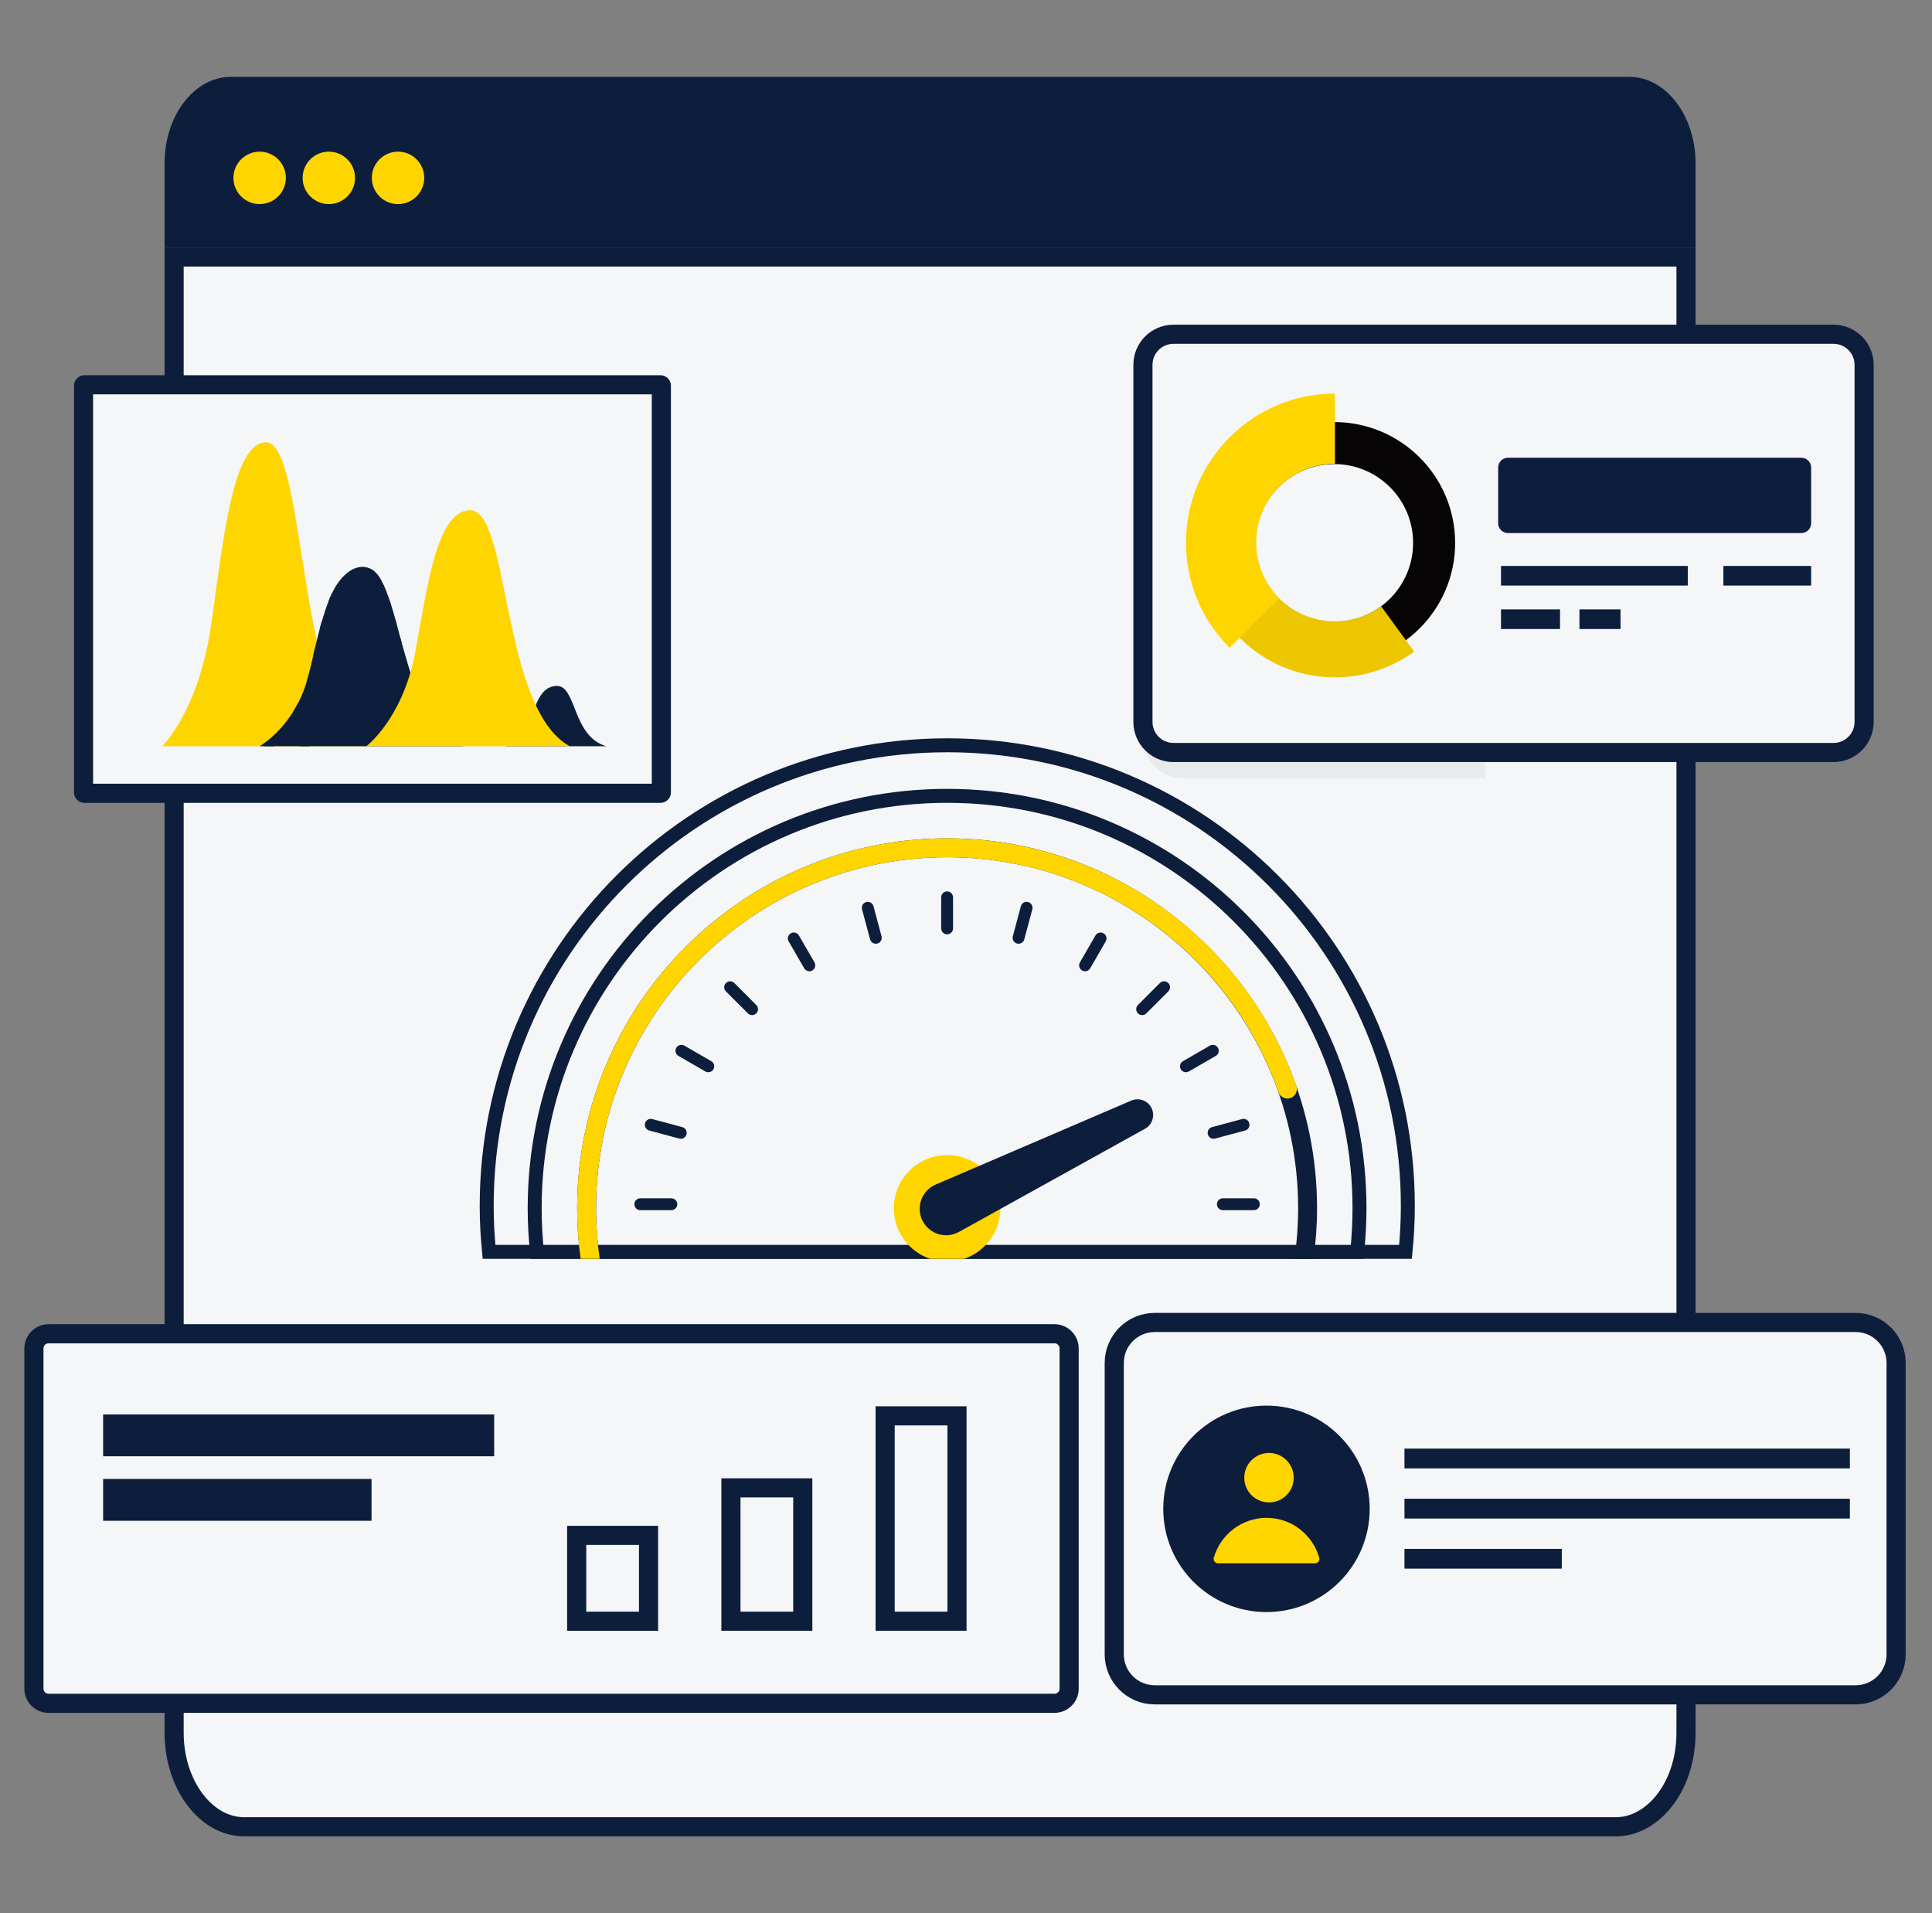
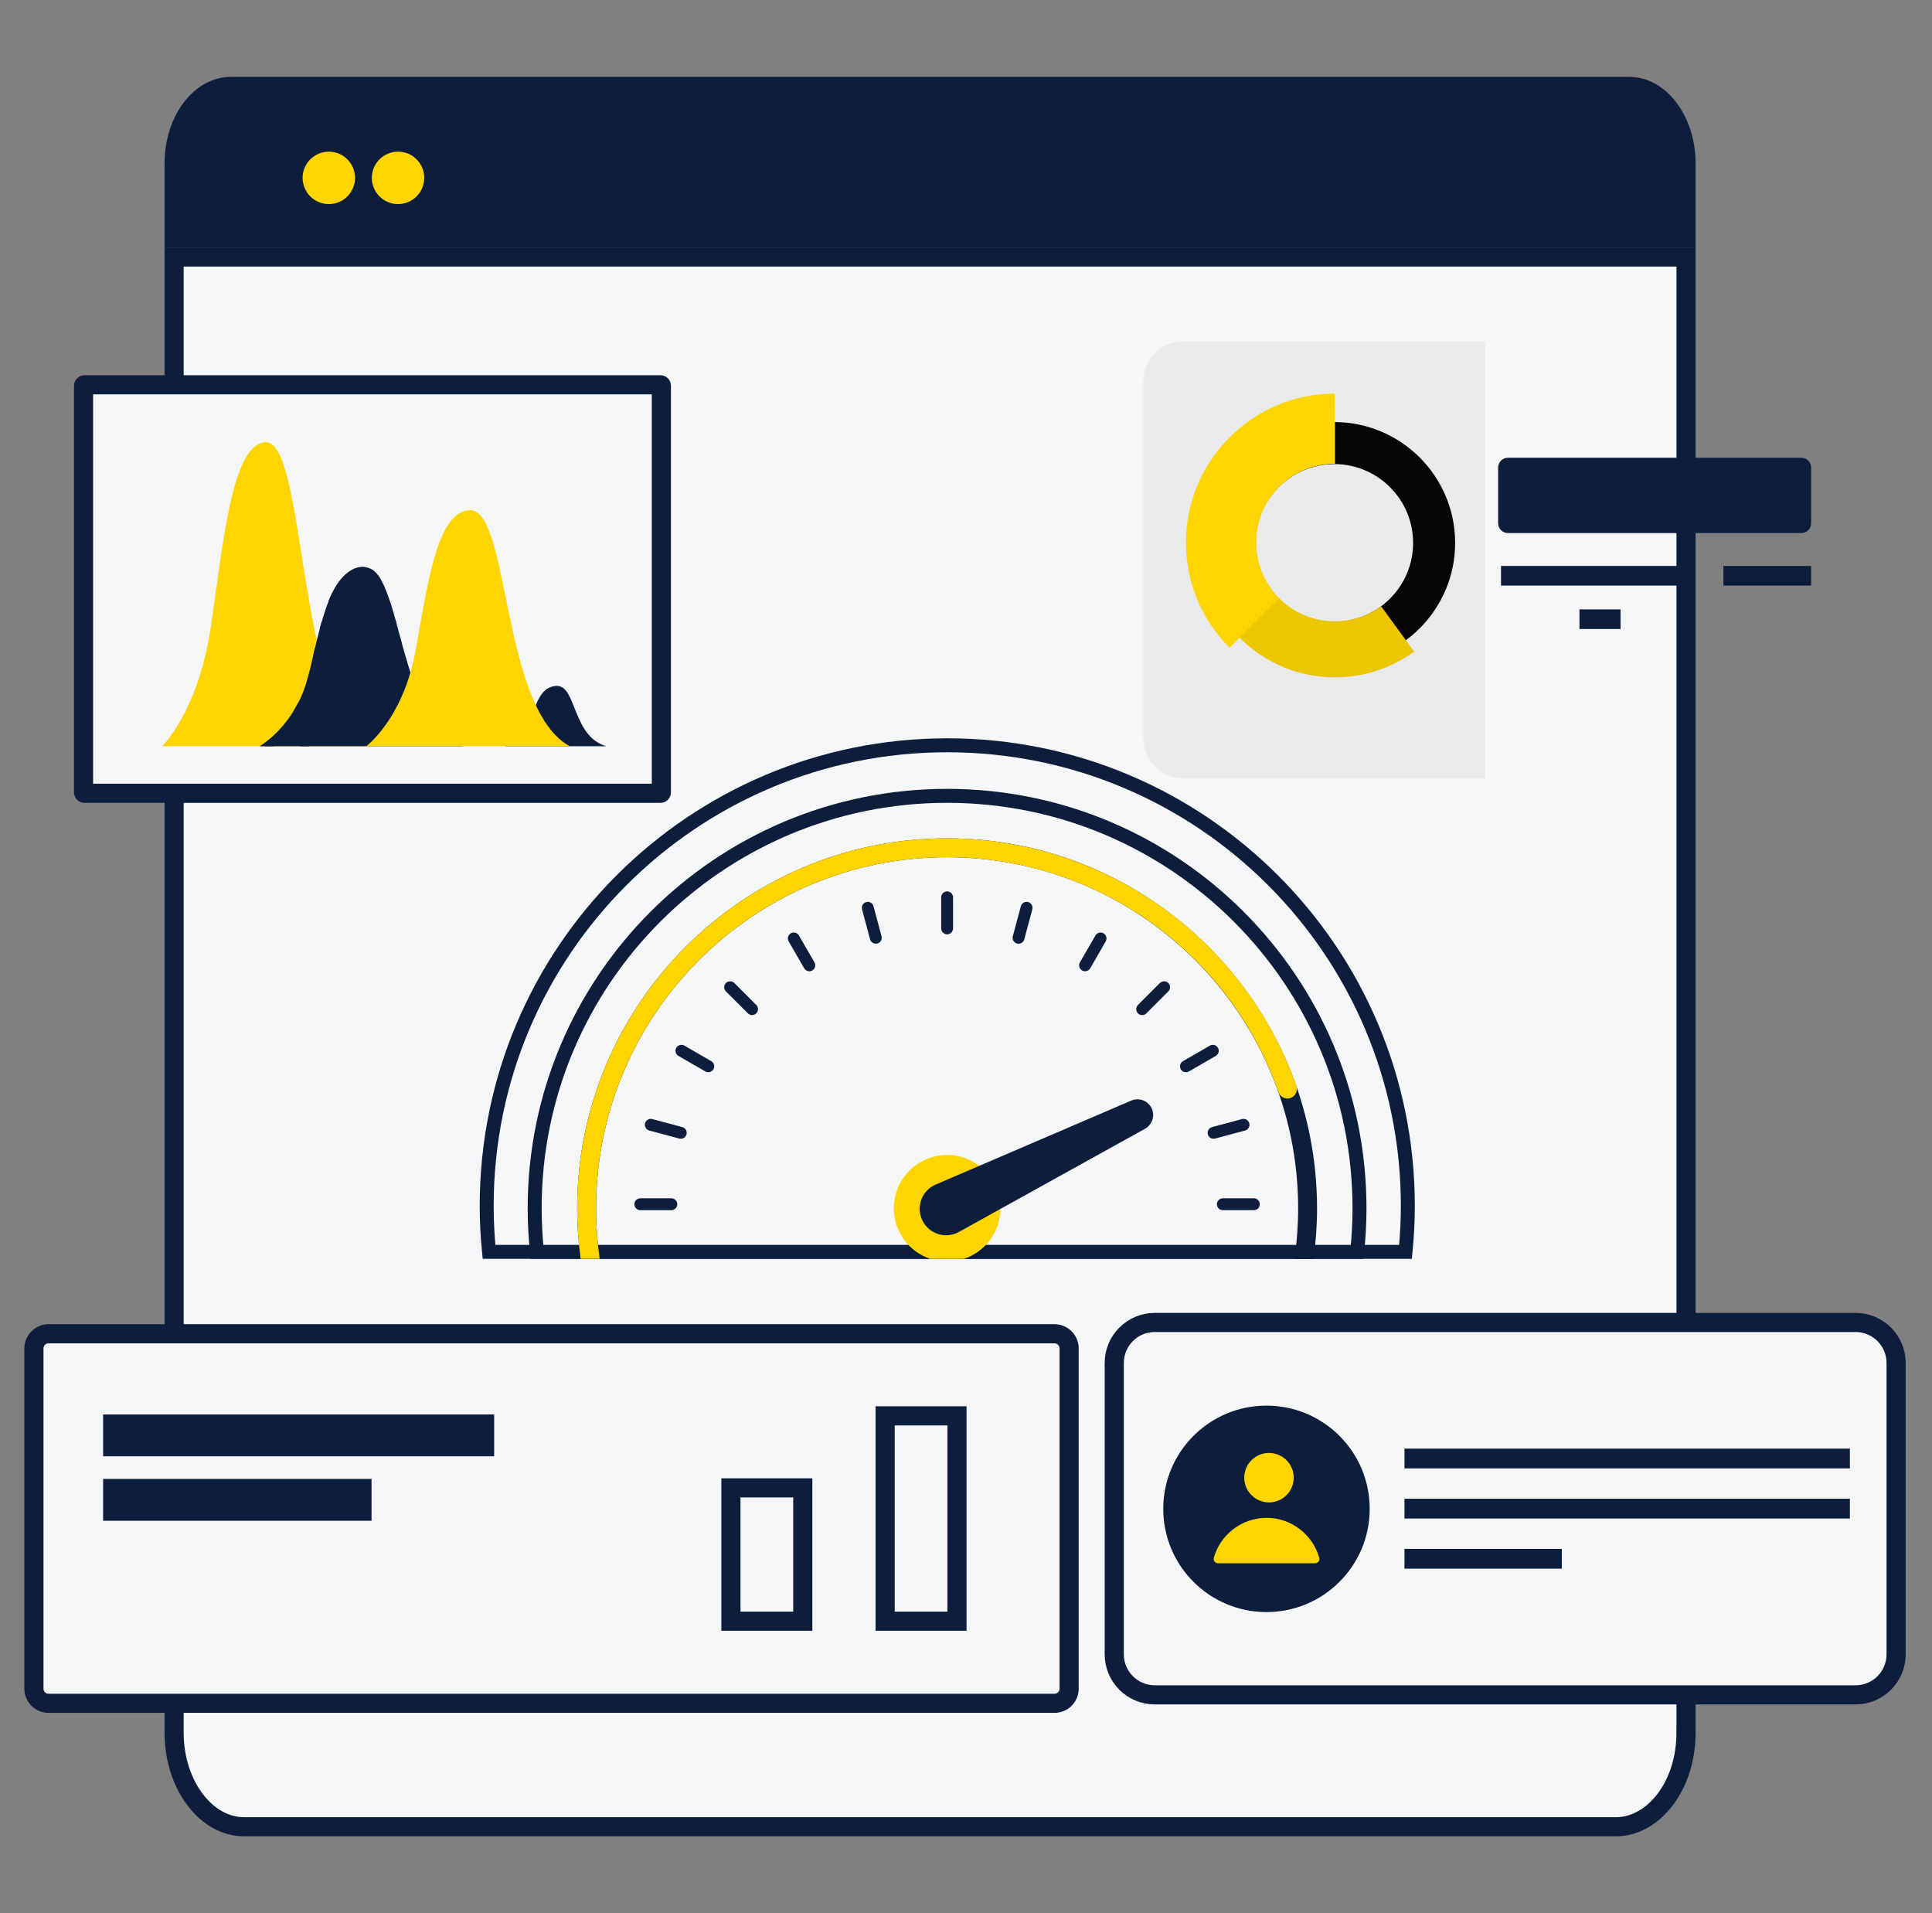
<svg xmlns="http://www.w3.org/2000/svg" width="101" height="100" viewBox="0 0 101 100" fill="none">
  <rect x="0" y="0" width="101" height="100" fill="#808080" stroke="none" />
  <g opacity="0.05">
-     <path d="M83.959 61.76C84.099 60.515 84.174 59.25 84.174 57.968C84.174 39.47 69.179 24.475 50.681 24.475C32.183 24.475 17.188 39.47 17.188 57.968C17.188 59.25 17.262 60.515 17.402 61.76H83.959Z" fill="black" />
-   </g>
+     </g>
  <path d="M82.795 60.576C82.935 59.331 83.01 58.066 83.01 56.784C83.01 38.286 68.014 23.291 49.517 23.291C31.019 23.291 16.023 38.286 16.023 56.784C16.023 58.066 16.098 59.331 16.238 60.576H82.795Z" fill="#6193F6" />
  <path d="M79.339 60.576C79.482 59.389 79.557 58.182 79.557 56.957C79.557 40.364 66.106 26.913 49.513 26.913C32.92 26.913 19.469 40.364 19.469 56.957C19.469 58.182 19.544 59.389 19.686 60.576H79.339Z" fill="#BDD6FF" />
  <g opacity="0.2">
    <path d="M58.554 60.576C59.003 59.457 59.252 58.236 59.252 56.957C59.252 51.58 54.893 47.221 49.517 47.221C44.14 47.221 39.781 51.58 39.781 56.957C39.781 58.236 40.031 59.457 40.479 60.576H58.554Z" fill="white" />
  </g>
  <g opacity="0.15">
    <path d="M24.956 60.576C24.816 59.495 24.738 58.399 24.738 57.29C24.738 43.424 36.018 32.143 49.885 32.143C50.185 32.143 50.484 32.15 50.782 32.16C50.844 32.163 50.906 32.165 50.967 32.168C51.59 32.194 52.208 32.243 52.821 32.315C52.838 32.317 52.855 32.319 52.873 32.321C55.771 32.668 58.545 33.514 61.092 34.783C61.128 34.801 61.163 34.818 61.199 34.836C61.444 34.96 61.686 35.087 61.926 35.219C62.008 35.264 62.089 35.31 62.171 35.356C62.315 35.437 62.458 35.519 62.6 35.603C62.875 35.764 63.147 35.93 63.414 36.101C63.419 36.104 63.424 36.107 63.429 36.111C70.402 40.586 75.031 48.407 75.031 57.29C75.031 58.399 74.953 59.495 74.813 60.576H76.178C76.311 59.494 76.386 58.399 76.386 57.29C76.386 54.244 75.868 51.318 74.918 48.592C74.913 48.569 74.91 48.547 74.902 48.524C72.898 42.803 69.049 38.098 64.165 34.974C64.126 34.948 64.085 34.924 64.046 34.899C63.798 34.742 63.549 34.589 63.296 34.441C63.139 34.348 62.98 34.257 62.821 34.168C62.741 34.123 62.661 34.077 62.58 34.032C62.324 33.892 62.065 33.757 61.804 33.624C61.77 33.608 61.736 33.591 61.703 33.574C59.036 32.24 56.115 31.343 53.033 30.976C53.015 30.974 52.998 30.972 52.98 30.97C52.335 30.895 51.683 30.842 51.026 30.814C50.961 30.812 50.896 30.809 50.831 30.807C50.517 30.796 50.201 30.788 49.884 30.788C35.271 30.788 23.383 42.677 23.383 57.29C23.383 58.398 23.451 59.495 23.583 60.576L24.956 60.576Z" fill="black" />
  </g>
  <path d="M24.622 60.576C24.453 59.388 24.362 58.18 24.362 56.957C24.362 43.09 35.643 31.81 49.509 31.81C63.375 31.81 74.656 43.09 74.656 56.957C74.656 58.18 74.566 59.388 74.397 60.576H75.761C75.922 59.387 76.011 58.179 76.011 56.957C76.011 42.343 64.122 30.455 49.509 30.455C34.896 30.455 23.008 42.343 23.008 56.957C23.008 58.179 23.096 59.387 23.257 60.576H24.622Z" fill="white" />
  <path d="M48.305 60.576H50.72C52.236 60.07 53.33 58.642 53.33 56.956C53.33 54.848 51.621 53.139 49.513 53.139C47.404 53.139 45.695 54.848 45.695 56.956C45.695 58.642 46.789 60.07 48.305 60.576Z" fill="#6193F6" />
  <path d="M24.622 60.576C24.453 59.388 24.362 58.18 24.362 56.957C24.362 43.091 35.643 31.81 49.509 31.81C60.182 31.81 69.722 38.573 73.248 48.639C73.372 48.992 73.759 49.178 74.112 49.054C74.465 48.931 74.65 48.544 74.527 48.191C70.81 37.583 60.756 30.455 49.509 30.455C34.896 30.455 23.008 42.344 23.008 56.957C23.008 58.179 23.096 59.387 23.257 60.576H24.622Z" fill="#FF7545" />
  <path d="M49.511 37.331C49.276 37.331 49.086 37.14 49.086 36.906V34.681C49.086 34.447 49.276 34.257 49.511 34.257C49.745 34.257 49.935 34.447 49.935 34.681V36.906C49.936 37.14 49.745 37.331 49.511 37.331Z" fill="white" />
  <path d="M43.989 37.689L43.413 35.54C43.352 35.314 43.487 35.081 43.713 35.02C43.94 34.96 44.173 35.094 44.234 35.321L44.809 37.469C44.87 37.696 44.736 37.928 44.509 37.989C44.281 38.05 44.049 37.914 43.989 37.689Z" fill="white" />
  <path d="M39.271 39.765L38.159 37.839C38.041 37.636 38.111 37.376 38.314 37.258C38.517 37.142 38.777 37.211 38.894 37.414L40.006 39.34C40.124 39.544 40.054 39.803 39.851 39.921C39.648 40.038 39.388 39.968 39.271 39.765Z" fill="white" />
  <path d="M35.244 42.993L33.671 41.42C33.505 41.254 33.505 40.985 33.671 40.819C33.837 40.654 34.106 40.654 34.272 40.819L35.845 42.392C36.011 42.558 36.011 42.827 35.845 42.993C35.679 43.159 35.41 43.159 35.244 42.993Z" fill="white" />
  <path d="M32.193 47.152L30.267 46.04C30.064 45.923 29.994 45.663 30.112 45.46C30.229 45.257 30.489 45.187 30.692 45.304L32.618 46.416C32.821 46.534 32.891 46.794 32.774 46.997C32.656 47.201 32.395 47.269 32.193 47.152Z" fill="white" />
  <path d="M30.323 51.96L28.174 51.384C27.948 51.323 27.813 51.09 27.874 50.864C27.934 50.637 28.168 50.503 28.394 50.563L30.543 51.139C30.769 51.2 30.904 51.433 30.843 51.66C30.783 51.884 30.551 52.021 30.323 51.96Z" fill="white" />
  <path d="M29.758 57.088H27.534C27.299 57.088 27.109 56.898 27.109 56.663C27.109 56.429 27.299 56.238 27.534 56.238H29.758C29.993 56.238 30.183 56.429 30.183 56.663C30.183 56.898 29.993 57.088 29.758 57.088Z" fill="white" />
  <path d="M71.493 57.088H69.269C69.034 57.088 68.844 56.898 68.844 56.663C68.844 56.429 69.034 56.238 69.269 56.238H71.493C71.727 56.238 71.918 56.429 71.918 56.663C71.918 56.898 71.727 57.088 71.493 57.088Z" fill="white" />
  <path d="M68.186 51.66C68.126 51.433 68.26 51.2 68.487 51.139L70.635 50.563C70.862 50.503 71.095 50.637 71.155 50.864C71.216 51.09 71.082 51.324 70.855 51.384L68.707 51.96C68.478 52.021 68.247 51.885 68.186 51.66Z" fill="white" />
  <path d="M66.252 46.997C66.135 46.794 66.205 46.534 66.408 46.416L68.334 45.304C68.537 45.187 68.797 45.257 68.914 45.46C69.032 45.663 68.962 45.923 68.759 46.04L66.833 47.152C66.629 47.269 66.37 47.2 66.252 46.997Z" fill="white" />
  <path d="M63.187 42.993C63.021 42.827 63.021 42.558 63.187 42.392L64.76 40.819C64.926 40.654 65.195 40.653 65.361 40.819C65.526 40.985 65.526 41.254 65.361 41.42L63.788 42.993C63.622 43.159 63.353 43.159 63.187 42.993Z" fill="white" />
  <path d="M59.181 39.92C58.978 39.803 58.908 39.543 59.026 39.34L60.138 37.414C60.255 37.211 60.515 37.141 60.718 37.258C60.921 37.376 60.991 37.636 60.873 37.839L59.761 39.765C59.644 39.969 59.383 40.037 59.181 39.92Z" fill="white" />
-   <path d="M54.518 37.989C54.291 37.928 54.157 37.696 54.218 37.469L54.793 35.321C54.854 35.094 55.087 34.96 55.314 35.02C55.54 35.081 55.675 35.314 55.614 35.54L55.038 37.689C54.978 37.914 54.747 38.05 54.518 37.989Z" fill="white" />
+   <path d="M54.518 37.989C54.291 37.928 54.157 37.696 54.218 37.469L54.793 35.321C54.854 35.094 55.087 34.96 55.314 35.02L55.038 37.689C54.978 37.914 54.747 38.05 54.518 37.989Z" fill="white" />
  <path d="M48.691 55.255L62.703 49.239C63.273 48.994 63.935 49.257 64.18 49.828C64.412 50.366 64.186 50.987 63.682 51.262L50.338 58.658C49.418 59.154 48.27 58.811 47.774 57.892C47.278 56.972 47.621 55.824 48.541 55.328C48.589 55.302 48.642 55.277 48.691 55.255Z" fill="white" />
  <path d="M88.141 13.434V90.566C88.141 90.626 88.141 90.676 88.139 90.719H88.138V90.732C88.07 93.498 86.349 95.483 84.481 95.483H12.759C11.802 95.483 10.898 94.977 10.218 94.091C9.537 93.206 9.102 91.961 9.102 90.566V13.434H88.141Z" fill="#F5F6F7" stroke="#0D1E3C" />
  <path d="M8.602 8.541V12.929H88.64V8.541C88.64 6.043 87.088 4.018 85.174 4.018H12.068C10.153 4.018 8.602 6.043 8.602 8.541Z" fill="#0D1E3C" />
-   <path d="M13.573 10.668C14.33 10.668 14.944 10.054 14.944 9.297C14.944 8.541 14.33 7.927 13.573 7.927C12.817 7.927 12.203 8.541 12.203 9.297C12.203 10.054 12.817 10.668 13.573 10.668Z" fill="#FFD500" />
  <path d="M17.191 10.668C17.948 10.668 18.561 10.054 18.561 9.297C18.561 8.541 17.948 7.927 17.191 7.927C16.434 7.927 15.82 8.541 15.82 9.297C15.82 10.054 16.434 10.668 17.191 10.668Z" fill="#FFD500" />
  <path d="M20.808 10.668C21.565 10.668 22.178 10.054 22.178 9.297C22.178 8.541 21.565 7.927 20.808 7.927C20.051 7.927 19.438 8.541 19.438 9.297C19.438 10.054 20.051 10.668 20.808 10.668Z" fill="#FFD500" />
  <g opacity="0.05">
    <path d="M77.644 17.834V40.694H61.872C60.714 40.694 59.773 39.758 59.773 38.592V19.928C59.773 18.77 60.714 17.834 61.872 17.834L77.644 17.834Z" fill="black" />
  </g>
-   <path d="M61.348 17.471H95.851C96.734 17.471 97.451 18.187 97.451 19.068V37.731C97.451 38.617 96.734 39.333 95.851 39.333H61.348C60.466 39.333 59.75 38.618 59.75 37.731V19.068C59.75 18.186 60.465 17.471 61.348 17.471Z" fill="#F5F6F7" stroke="#0D1E3C" />
  <path d="M63.438 28.377C63.438 24.894 66.271 22.061 69.754 22.061C73.237 22.061 76.071 24.894 76.071 28.377C76.071 31.86 73.237 34.694 69.754 34.694C66.271 34.694 63.438 31.86 63.438 28.377ZM65.634 28.377C65.634 30.649 67.482 32.497 69.754 32.497C72.026 32.497 73.874 30.649 73.874 28.377C73.874 26.106 72.026 24.257 69.754 24.257C67.482 24.257 65.634 26.106 65.634 28.377Z" fill="#060405" />
  <path d="M62.734 28.355C62.734 30.298 63.526 32.061 64.805 33.335C66.079 34.614 67.839 35.403 69.782 35.403C71.286 35.403 72.719 34.938 73.928 34.057L72.202 31.689C71.523 32.184 70.686 32.476 69.782 32.476C68.644 32.476 67.615 32.014 66.87 31.27C66.126 30.523 65.664 29.494 65.664 28.355C65.664 26.08 67.507 24.234 69.782 24.234V21.307C65.896 21.307 62.734 24.469 62.734 28.355Z" fill="#EDC602" />
  <path d="M62 28.355C62 30.433 62.809 32.389 64.28 33.857L66.868 31.27C66.123 30.523 65.661 29.494 65.661 28.355C65.661 26.08 67.504 24.234 69.78 24.234V20.573C65.492 20.573 62 24.064 62 28.355Z" fill="#FFD500" />
  <path d="M94.682 24.437V27.351C94.682 27.633 94.453 27.862 94.171 27.862H78.831C78.549 27.862 78.32 27.633 78.32 27.351V24.437C78.32 24.155 78.549 23.926 78.831 23.926H94.171C94.453 23.926 94.682 24.155 94.682 24.437Z" fill="#0D1E3C" />
  <path d="M88.233 29.581H78.469V30.607H88.233V29.581Z" fill="#0D1E3C" />
  <path d="M94.681 29.581H90.094V30.607H94.681V29.581Z" fill="#0D1E3C" />
  <path d="M84.718 31.851H82.57V32.877H84.718V31.851Z" fill="#0D1E3C" />
-   <path d="M81.554 31.851H78.469V32.877H81.554V31.851Z" fill="#0D1E3C" />
  <path d="M49.52 38.955C62.818 38.955 73.598 49.734 73.598 63.032C73.598 63.843 73.554 64.644 73.476 65.434H25.565C25.487 64.644 25.443 63.843 25.443 63.032C25.443 49.734 36.223 38.955 49.52 38.955Z" fill="#F5F6F7" stroke="#0D1E3C" stroke-width="0.73" />
  <path d="M49.511 41.598C61.418 41.598 71.071 51.25 71.071 63.157C71.071 63.926 71.028 64.686 70.949 65.434H28.073C27.994 64.686 27.951 63.926 27.951 63.157C27.951 51.25 37.604 41.598 49.511 41.598Z" fill="#F5F6F7" stroke="#0D1E3C" stroke-width="0.73" />
  <path d="M31.35 65.799C31.226 64.932 31.16 64.051 31.16 63.158C31.16 53.039 39.393 44.806 49.512 44.806C59.631 44.806 67.863 53.039 67.863 63.158C67.863 64.051 67.797 64.932 67.674 65.799H68.67C68.787 64.931 68.852 64.05 68.852 63.158C68.852 52.494 60.176 43.818 49.512 43.818C38.848 43.818 30.172 52.494 30.172 63.158C30.172 64.05 30.237 64.931 30.354 65.799H31.35Z" fill="#0D1E3C" />
  <path d="M48.631 65.799H50.393C51.5 65.43 52.298 64.388 52.298 63.158C52.298 61.619 51.051 60.372 49.512 60.372C47.974 60.372 46.727 61.619 46.727 63.158C46.727 64.388 47.525 65.43 48.631 65.799Z" fill="#FFD500" />
  <path d="M31.35 65.799C31.226 64.932 31.16 64.051 31.16 63.158C31.16 53.039 39.393 44.806 49.512 44.806C57.3 44.806 64.262 49.742 66.836 57.088C66.926 57.346 67.208 57.481 67.466 57.391C67.723 57.301 67.859 57.019 67.769 56.761C65.056 49.019 57.719 43.818 49.512 43.818C38.848 43.818 30.172 52.494 30.172 63.158C30.172 64.05 30.237 64.931 30.354 65.799H31.35Z" fill="#FFD500" />
  <path d="M49.513 48.835C49.342 48.835 49.203 48.697 49.203 48.525V46.902C49.203 46.731 49.342 46.592 49.513 46.592C49.684 46.592 49.823 46.731 49.823 46.902V48.525C49.823 48.697 49.684 48.835 49.513 48.835Z" fill="#0D1E3C" />
  <path d="M45.485 49.097L45.065 47.529C45.021 47.364 45.119 47.194 45.285 47.149C45.45 47.105 45.62 47.203 45.664 47.368L46.084 48.936C46.129 49.102 46.031 49.272 45.865 49.316C45.699 49.361 45.529 49.261 45.485 49.097Z" fill="#0D1E3C" />
  <path d="M42.041 50.612L41.229 49.206C41.143 49.058 41.194 48.868 41.343 48.783C41.491 48.697 41.68 48.748 41.766 48.896L42.578 50.302C42.663 50.45 42.612 50.64 42.464 50.725C42.316 50.811 42.126 50.76 42.041 50.612Z" fill="#0D1E3C" />
  <path d="M39.098 52.967L37.95 51.82C37.829 51.699 37.829 51.502 37.95 51.381C38.071 51.26 38.267 51.26 38.389 51.381L39.536 52.529C39.657 52.65 39.657 52.846 39.536 52.967C39.415 53.089 39.219 53.089 39.098 52.967Z" fill="#0D1E3C" />
  <path d="M36.873 56.003L35.468 55.191C35.319 55.106 35.268 54.916 35.354 54.768C35.44 54.62 35.629 54.569 35.778 54.654L37.183 55.466C37.331 55.551 37.382 55.741 37.297 55.889C37.211 56.038 37.021 56.088 36.873 56.003Z" fill="#0D1E3C" />
  <path d="M35.509 59.511L33.941 59.091C33.775 59.047 33.677 58.877 33.722 58.712C33.766 58.546 33.936 58.448 34.101 58.492L35.669 58.912C35.834 58.957 35.932 59.127 35.888 59.292C35.844 59.456 35.675 59.556 35.509 59.511Z" fill="#0D1E3C" />
  <path d="M35.097 63.254H33.474C33.303 63.254 33.164 63.115 33.164 62.944C33.164 62.773 33.303 62.634 33.474 62.634H35.097C35.268 62.634 35.407 62.773 35.407 62.944C35.407 63.115 35.268 63.254 35.097 63.254Z" fill="#0D1E3C" />
  <path d="M65.55 63.254H63.927C63.756 63.254 63.617 63.115 63.617 62.944C63.617 62.773 63.756 62.634 63.927 62.634H65.55C65.722 62.634 65.86 62.773 65.86 62.944C65.86 63.115 65.722 63.254 65.55 63.254Z" fill="#0D1E3C" />
  <path d="M63.144 59.292C63.099 59.127 63.197 58.957 63.363 58.912L64.93 58.492C65.096 58.448 65.266 58.546 65.31 58.712C65.354 58.877 65.256 59.047 65.091 59.091L63.523 59.511C63.356 59.556 63.187 59.456 63.144 59.292Z" fill="#0D1E3C" />
  <path d="M61.729 55.889C61.644 55.741 61.694 55.551 61.843 55.466L63.248 54.654C63.397 54.569 63.586 54.62 63.672 54.768C63.757 54.916 63.706 55.106 63.558 55.191L62.153 56.003C62.004 56.088 61.815 56.038 61.729 55.889Z" fill="#0D1E3C" />
  <path d="M59.489 52.967C59.368 52.846 59.368 52.65 59.489 52.529L60.637 51.381C60.758 51.26 60.954 51.26 61.075 51.381C61.197 51.502 61.197 51.699 61.075 51.82L59.928 52.968C59.806 53.089 59.61 53.089 59.489 52.967Z" fill="#0D1E3C" />
  <path d="M56.569 50.725C56.421 50.64 56.37 50.45 56.456 50.302L57.267 48.896C57.353 48.748 57.542 48.697 57.691 48.783C57.839 48.868 57.89 49.058 57.804 49.206L56.993 50.612C56.907 50.761 56.717 50.811 56.569 50.725Z" fill="#0D1E3C" />
  <path d="M53.167 49.316C53.002 49.272 52.904 49.102 52.948 48.936L53.368 47.368C53.413 47.203 53.583 47.105 53.748 47.149C53.913 47.194 54.011 47.364 53.967 47.529L53.547 49.097C53.503 49.261 53.334 49.361 53.167 49.316Z" fill="#0D1E3C" />
  <path d="M48.913 61.916L59.139 57.526C59.555 57.347 60.038 57.539 60.217 57.955C60.386 58.348 60.221 58.802 59.853 59.002L50.115 64.4C49.444 64.762 48.606 64.511 48.244 63.84C47.882 63.169 48.132 62.331 48.803 61.969C48.839 61.95 48.877 61.932 48.913 61.916Z" fill="#0D1E3C" />
  <path d="M60.367 69.124H97.007C98.176 69.124 99.124 70.072 99.124 71.241V86.469C99.124 87.638 98.176 88.587 97.007 88.587H60.367C59.198 88.587 58.25 87.638 58.25 86.469V71.241C58.25 70.072 59.198 69.124 60.367 69.124Z" fill="#F5F6F7" stroke="#0D1E3C" />
  <path d="M66.208 84.261C69.188 84.261 71.604 81.846 71.604 78.866C71.604 75.886 69.188 73.47 66.208 73.47C63.228 73.47 60.812 75.886 60.812 78.866C60.812 81.846 63.228 84.261 66.208 84.261Z" fill="#0D1E3C" />
  <path d="M66.34 78.53C67.054 78.53 67.632 77.951 67.632 77.237C67.632 76.523 67.054 75.944 66.34 75.944C65.626 75.944 65.047 76.523 65.047 77.237C65.047 77.951 65.626 78.53 66.34 78.53Z" fill="#FFD500" />
  <path d="M63.677 81.711H68.743C68.89 81.711 69.014 81.572 68.967 81.425C68.627 80.226 67.529 79.336 66.214 79.336C64.899 79.336 63.793 80.226 63.453 81.425C63.414 81.572 63.53 81.711 63.677 81.711Z" fill="#FFD500" />
  <path d="M96.707 75.717H73.422V76.751H96.707V75.717Z" fill="#0D1E3C" />
  <path d="M96.707 78.338H73.422V79.372H96.707V78.338Z" fill="#0D1E3C" />
  <path d="M81.647 80.959H73.422V81.993H81.647V80.959Z" fill="#0D1E3C" />
  <path d="M2.539 69.714H55.125C55.548 69.714 55.891 70.057 55.892 70.48V88.264C55.892 88.687 55.548 89.03 55.125 89.03H2.539C2.116 89.03 1.773 88.687 1.773 88.264V70.48C1.774 70.057 2.116 69.714 2.539 69.714Z" fill="#F5F6F7" stroke="#0D1E3C" />
  <path d="M25.834 73.931H5.391V76.118H25.834V73.931Z" fill="#0D1E3C" />
  <path d="M19.423 77.301H5.391V79.489H19.423V77.301Z" fill="#0D1E3C" />
-   <path d="M33.904 80.252V84.74H30.148V80.252H33.904Z" fill="#F5F6F7" stroke="#0D1E3C" />
  <path d="M41.967 77.769V84.739H38.211V77.769H41.967Z" fill="#F5F6F7" stroke="#0D1E3C" />
  <path d="M50.029 74.005V84.739H46.273V74.005H50.029Z" fill="#F5F6F7" stroke="#0D1E3C" />
  <path d="M4.416 20.112H34.528C34.554 20.112 34.574 20.133 34.574 20.158V41.422C34.574 41.442 34.556 41.464 34.528 41.464H4.416C4.405 41.464 4.391 41.46 4.38 41.448C4.369 41.437 4.367 41.428 4.367 41.422V20.158C4.367 20.149 4.37 20.139 4.381 20.128C4.392 20.117 4.405 20.113 4.416 20.112Z" fill="#F5F6F7" stroke="#0D1E3C" />
  <path d="M8.477 39.005C8.477 39.005 10.377 37.184 11.032 32.697C11.668 28.336 12.133 23.213 13.874 23.116C15.996 22.997 15.503 36.466 19.112 39.005H8.477Z" fill="#FFD500" />
  <path d="M24.213 39.004H13.578C13.617 38.966 14.512 38.476 15.307 37.23V37.227C15.31 37.224 15.31 37.221 15.313 37.218C16.152 35.893 16.182 34.846 16.715 32.876V32.873C16.751 32.744 16.784 32.622 16.82 32.499V32.496C16.934 32.117 17.024 31.805 17.176 31.428V31.425C17.233 31.279 17.296 31.138 17.361 31.003V31C18.105 29.437 19.428 29.134 20.008 30.486C20.412 31.263 20.757 32.714 21.007 33.623C21.007 33.626 21.01 33.63 21.01 33.633C21.123 34.034 21.4 35.05 21.602 35.568C21.602 35.571 21.605 35.577 21.605 35.58C22.153 37.105 22.922 38.466 24.213 39.004Z" fill="#0D1E3C" />
  <path d="M19.597 29.894L17.172 31.425C17.229 31.279 17.291 31.138 17.357 31.004V31.001L19.373 29.73C19.451 29.771 19.526 29.825 19.597 29.894Z" fill="#0D1E3C" />
  <path d="M20.117 30.726L16.711 32.873C16.747 32.744 16.78 32.622 16.816 32.499V32.496L20.004 30.486C20.043 30.561 20.082 30.642 20.117 30.726Z" fill="#0D1E3C" />
  <path d="M20.454 31.662L16.375 34.24C16.405 34.117 16.435 33.995 16.462 33.875L20.374 31.407C20.404 31.491 20.43 31.575 20.454 31.662Z" fill="#0D1E3C" />
  <path d="M20.741 32.643L16.039 35.61C16.08 35.478 16.133 35.273 16.141 35.236L20.669 32.38C20.693 32.466 20.723 32.577 20.741 32.643Z" fill="#0D1E3C" />
  <path d="M21.008 33.633L15.305 37.228C15.336 37.196 15.523 36.858 15.577 36.752L20.936 33.367C20.957 33.453 20.981 33.537 21.005 33.624C21.005 33.627 21.008 33.63 21.008 33.633Z" fill="#0D1E3C" />
  <path d="M21.281 34.608L14.319 39.004H13.828L21.206 34.35C21.234 34.459 21.264 34.537 21.281 34.608Z" fill="#0D1E3C" />
  <path d="M21.598 35.568L16.152 39.004H15.664L21.508 35.316C21.509 35.318 21.577 35.515 21.598 35.568Z" fill="#0D1E3C" />
  <path d="M26.414 39.004C26.414 39.004 27.359 38.643 27.684 37.753C28.001 36.887 28.232 35.871 29.098 35.852C30.153 35.828 29.908 38.5 31.702 39.004H26.414Z" fill="#0D1E3C" />
  <path d="M19.148 39.004C19.148 39.004 21.049 37.59 21.703 34.106C22.34 30.719 22.805 26.741 24.546 26.666C26.668 26.573 26.175 37.032 29.784 39.004H19.148Z" fill="#FFD500" />
</svg>